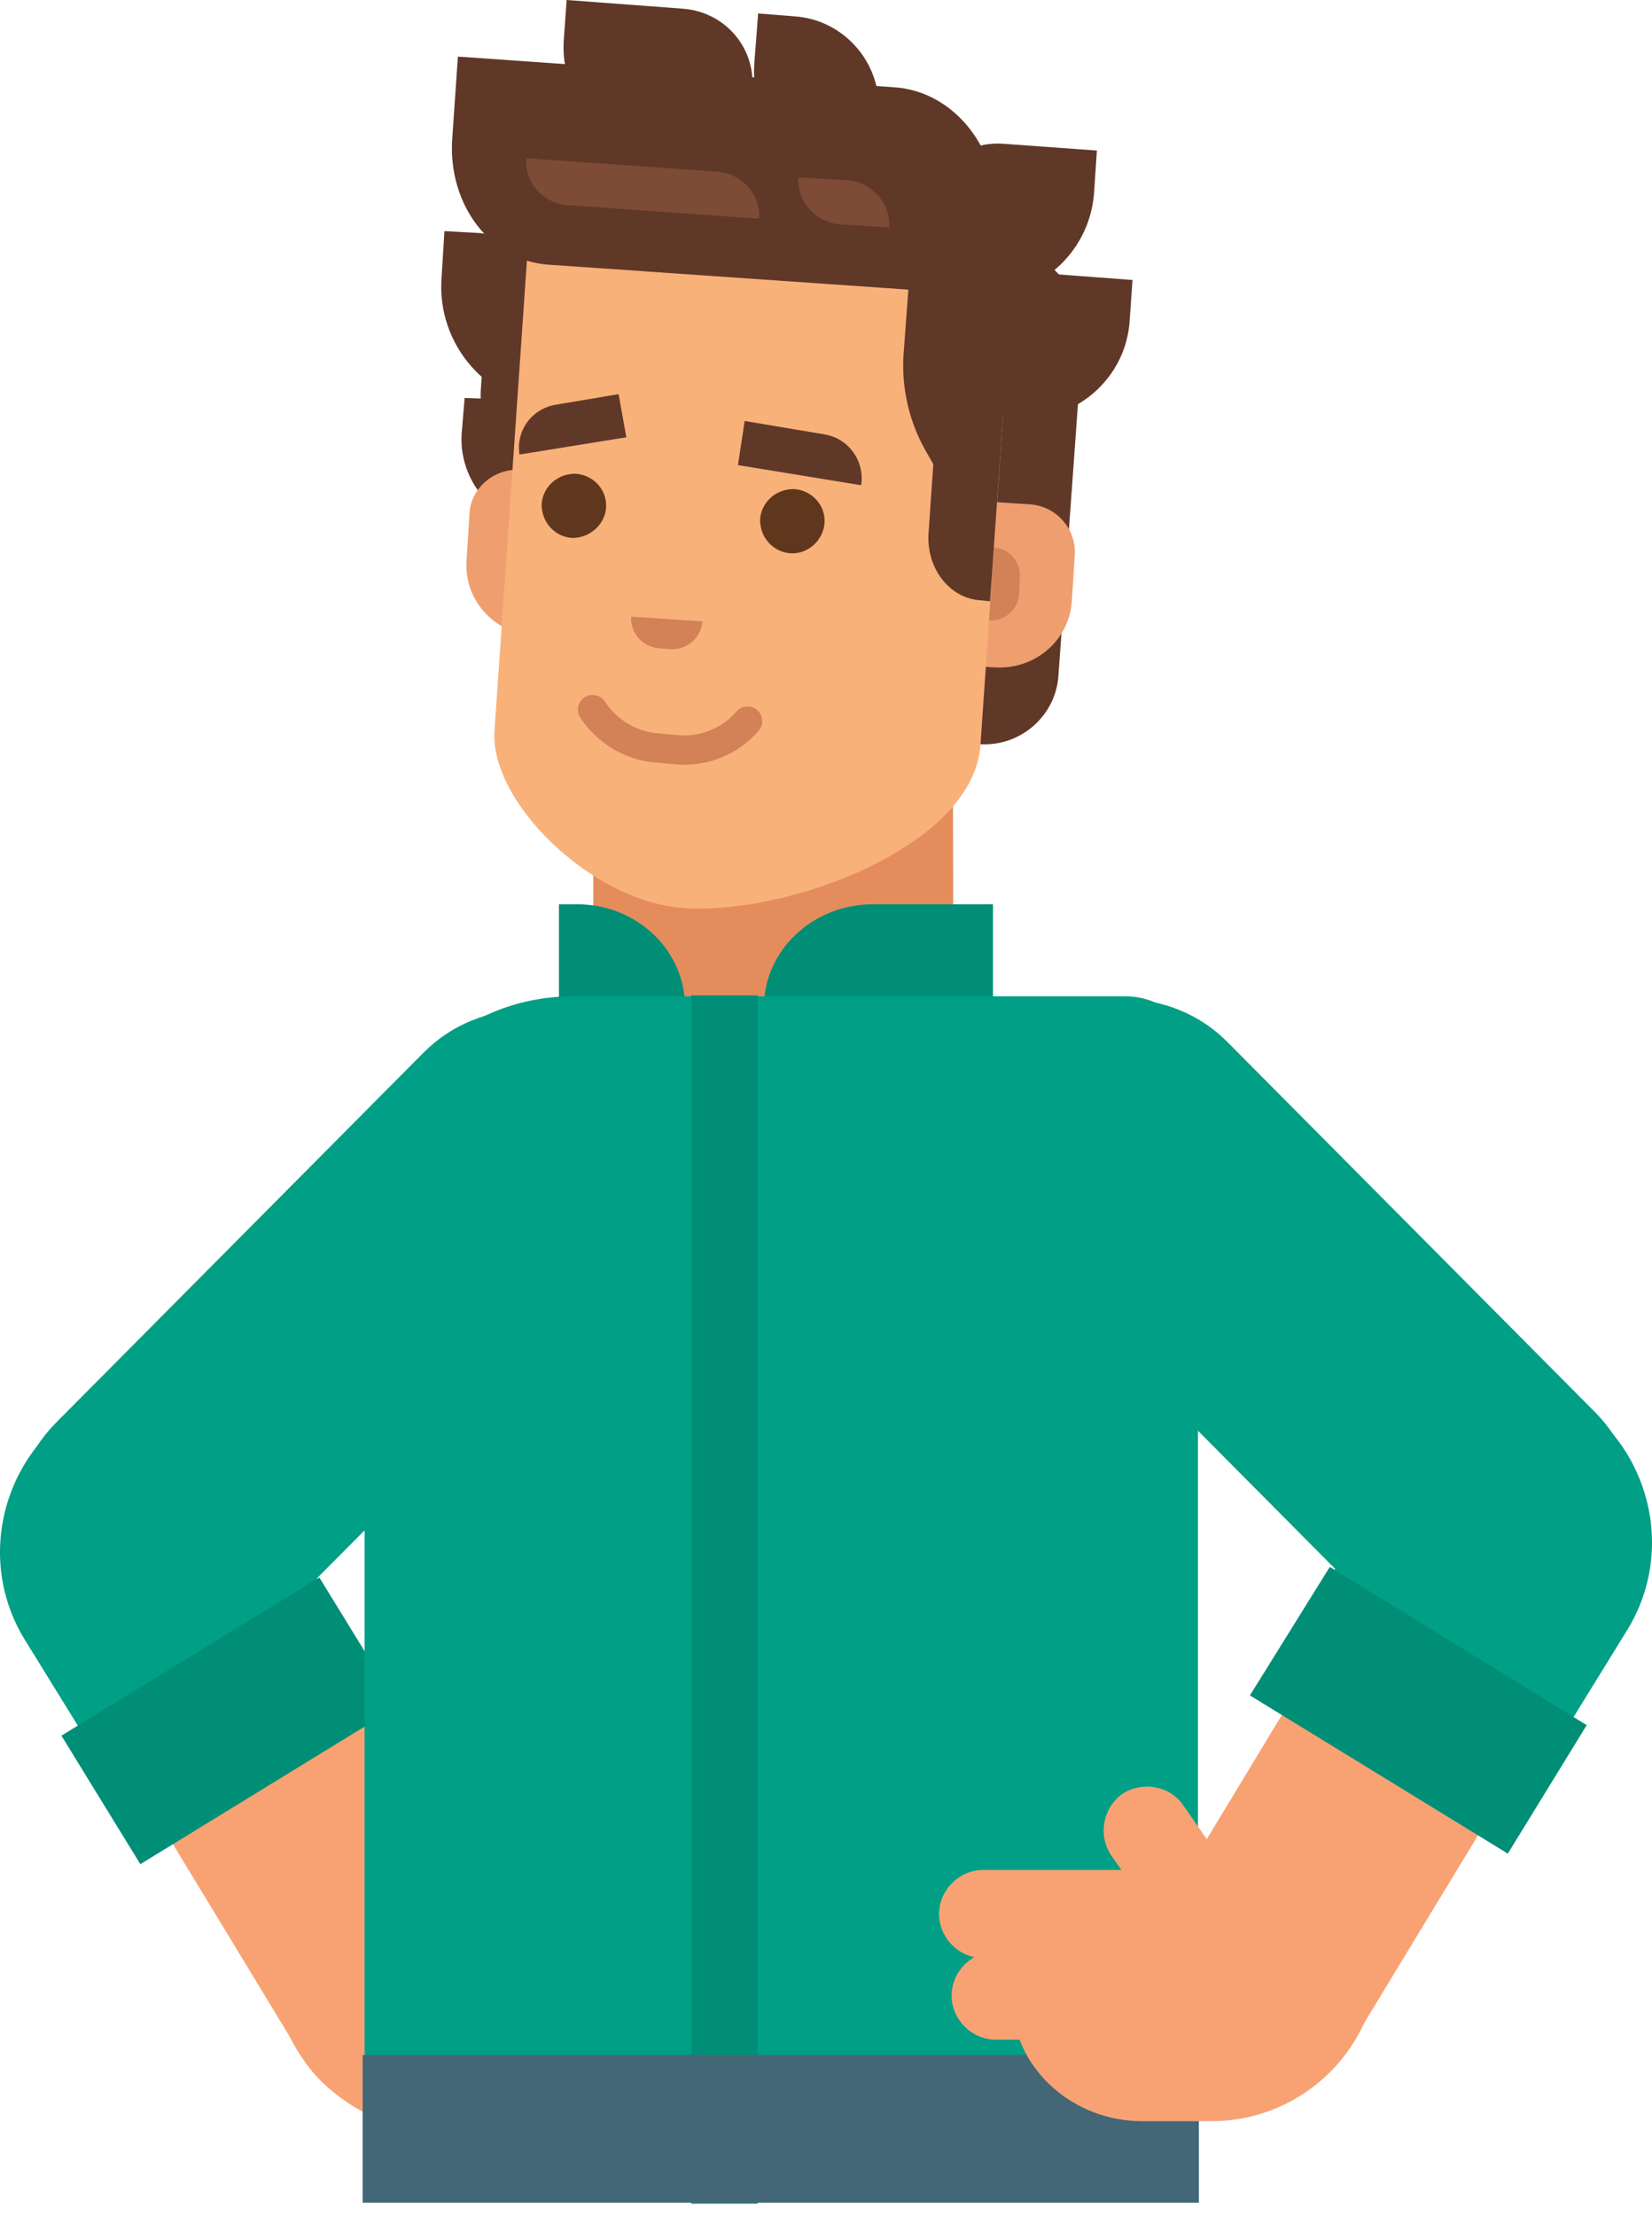
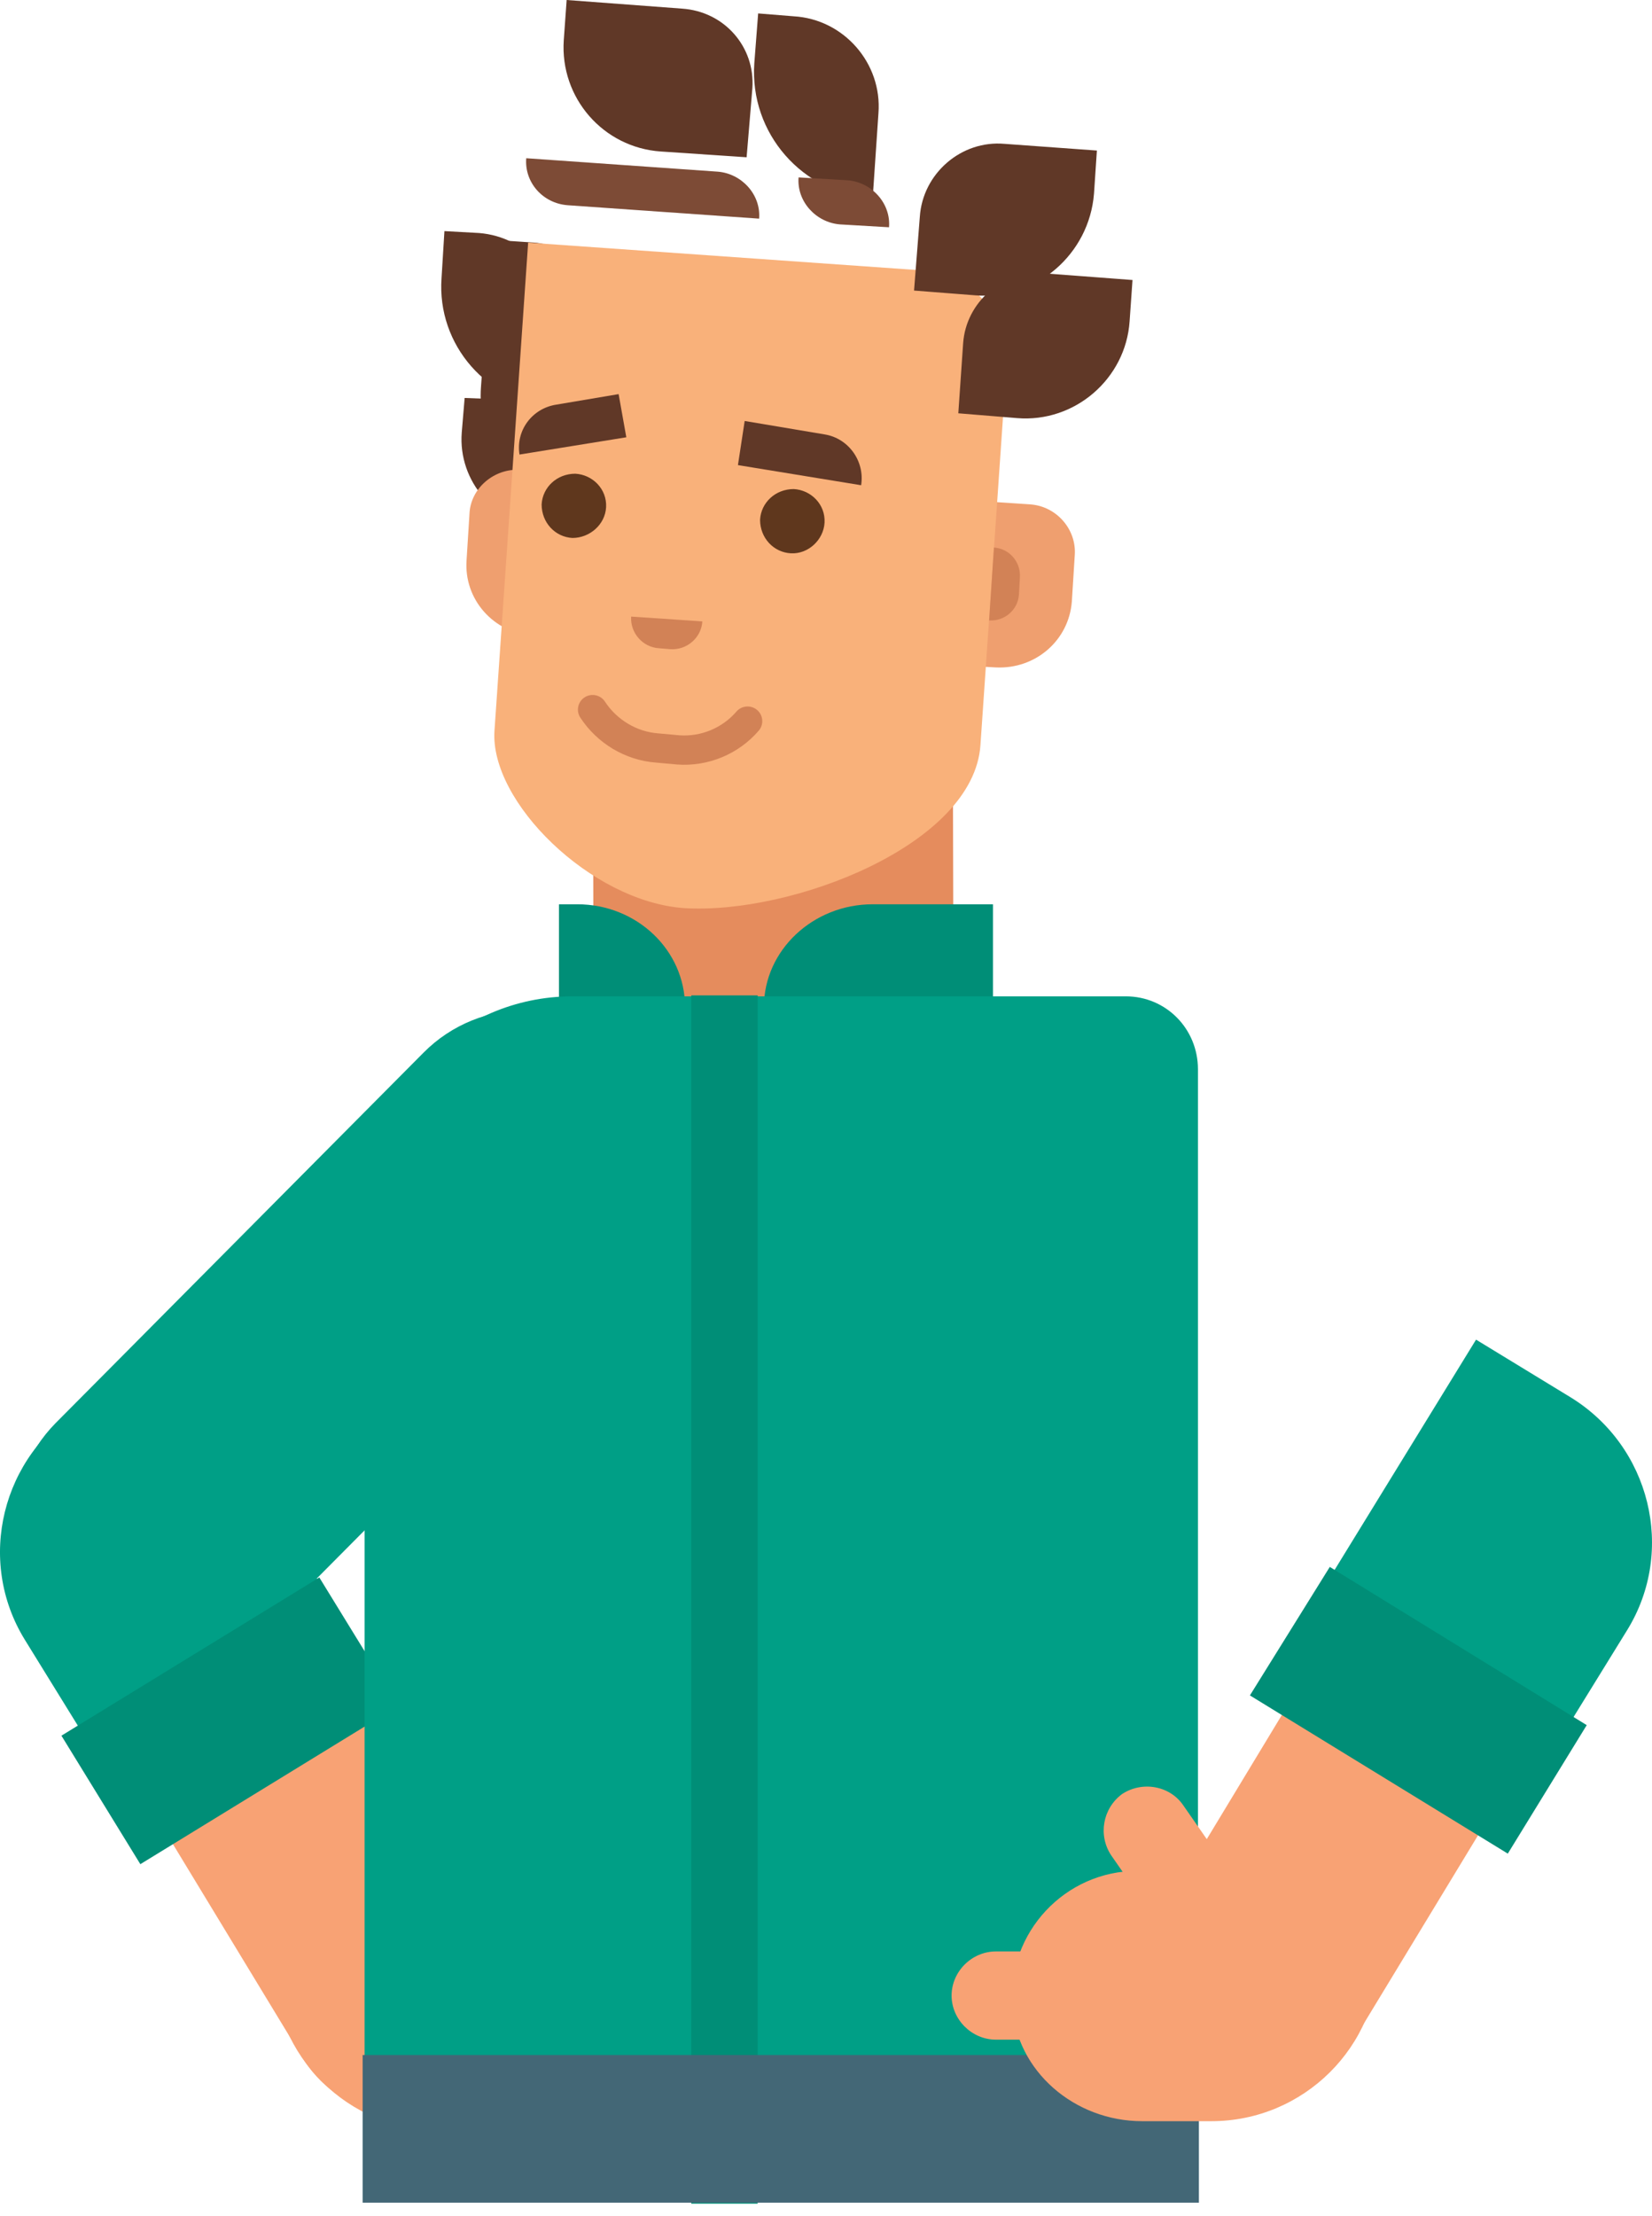
<svg xmlns="http://www.w3.org/2000/svg" width="88" height="118" viewBox="0 0 88 118" fill="none">
  <path d="M50.792 54.429L50.74 32.269L31.569 32.524L31.62 54.378L50.792 54.429Z" fill="#E58C5D" />
  <path fill-rule="evenodd" clip-rule="evenodd" d="M7.168 83.073C4.298 84.809 3.375 88.587 5.118 91.446L16.088 109.521C17.933 112.585 21.932 113.555 25.007 111.717L29.928 108.755L15.626 85.115C13.781 82.256 10.039 81.337 7.168 83.073Z" fill="#F8A274" />
  <path fill-rule="evenodd" clip-rule="evenodd" d="M33.67 56.011C30.595 52.998 25.571 52.998 22.547 56.062L2.964 75.771C-0.06 78.834 -0.06 83.838 3.016 86.85C6.091 89.863 11.115 89.863 14.139 86.799L33.722 67.091C36.797 64.027 36.797 59.023 33.67 56.011Z" fill="#009F86" />
  <path fill-rule="evenodd" clip-rule="evenodd" d="M23.47 113.453H27.16C30.749 113.453 33.876 110.798 34.081 107.275C34.337 103.394 31.261 100.126 27.417 100.126H19.061C16.601 100.126 14.55 102.118 14.55 104.62C14.55 109.47 18.548 113.453 23.47 113.453Z" fill="#F8A274" />
  <path fill-rule="evenodd" clip-rule="evenodd" d="M25.161 104.517L28.749 99.361C29.467 98.288 29.211 96.859 28.185 96.093C27.109 95.378 25.622 95.633 24.905 96.706L21.316 101.862L25.161 104.517Z" fill="#FAB27B" />
  <path fill-rule="evenodd" clip-rule="evenodd" d="M27.468 104.772H35.567C36.849 104.772 37.925 103.7 37.925 102.424C37.925 101.147 36.849 100.075 35.567 100.075H27.468V104.772Z" fill="#FAB27B" />
  <path fill-rule="evenodd" clip-rule="evenodd" d="M26.853 109.112H34.952C36.234 109.112 37.31 108.04 37.31 106.764C37.31 105.487 36.234 104.415 34.952 104.415H26.853V109.112Z" fill="#FAB27B" />
  <path fill-rule="evenodd" clip-rule="evenodd" d="M9.373 71.84L4.349 74.903C0.094 77.507 -1.29 83.073 1.324 87.311L5.989 94.867L18.753 87.106L9.373 71.84Z" fill="#009F86" />
  <path fill-rule="evenodd" clip-rule="evenodd" d="M17.01 83.992L3.272 92.416L7.476 99.258L21.214 90.833L17.01 83.992Z" fill="#008E77" />
  <path fill-rule="evenodd" clip-rule="evenodd" d="M52.894 53.611H40.694C40.694 50.599 43.308 48.148 46.486 48.148H52.894V53.611Z" fill="#008E77" />
  <path fill-rule="evenodd" clip-rule="evenodd" d="M29.775 53.611H36.49C36.49 50.599 33.927 48.148 30.749 48.148H29.775V53.611Z" fill="#008E77" />
  <path fill-rule="evenodd" clip-rule="evenodd" d="M63.864 114.729H19.42V64.181C19.42 58.054 24.392 53.05 30.492 53.05H59.968C62.121 53.05 63.813 54.786 63.813 56.931V114.729H63.864Z" fill="#009F86" />
  <path fill-rule="evenodd" clip-rule="evenodd" d="M40.36 117.334V52.999H36.823V117.334H40.36Z" fill="#008E77" />
  <path d="M19.317 109.419H63.864V117.282H19.317V109.419Z" fill="#436776" />
  <path fill-rule="evenodd" clip-rule="evenodd" d="M80.831 82.51C83.702 84.246 84.625 88.025 82.882 90.884L71.912 108.959C70.066 112.023 66.068 112.993 62.992 111.155L58.071 108.193L72.373 84.553C74.167 81.694 77.961 80.775 80.831 82.51Z" fill="#F8A274" />
-   <path fill-rule="evenodd" clip-rule="evenodd" d="M54.278 55.449C57.353 52.437 62.377 52.437 65.402 55.5L84.984 75.209C88.008 78.272 88.008 83.276 84.932 86.289C81.857 89.301 76.833 89.301 73.808 86.238L54.227 66.529C51.202 63.465 51.202 58.513 54.278 55.449Z" fill="#009F86" />
  <path fill-rule="evenodd" clip-rule="evenodd" d="M64.53 112.942H60.839C57.251 112.942 54.124 110.287 53.919 106.763C53.663 102.883 56.739 99.615 60.583 99.615H68.939C71.399 99.615 73.45 101.607 73.45 104.108C73.45 108.959 69.451 112.942 64.53 112.942Z" fill="#F8A274" />
  <path fill-rule="evenodd" clip-rule="evenodd" d="M62.787 103.955L59.199 98.798C58.481 97.726 58.738 96.296 59.763 95.53C60.84 94.815 62.326 95.071 63.044 96.143L66.632 101.3L62.787 103.955Z" fill="#F8A274" />
-   <path fill-rule="evenodd" clip-rule="evenodd" d="M60.48 104.262H52.381C51.099 104.262 50.023 103.189 50.023 101.913C50.023 100.636 51.099 99.564 52.381 99.564H60.48V104.262Z" fill="#F8A274" />
  <path fill-rule="evenodd" clip-rule="evenodd" d="M61.147 108.601H53.048C51.766 108.601 50.69 107.529 50.69 106.253C50.69 104.976 51.766 103.904 53.048 103.904H61.147V108.601Z" fill="#F8A274" />
  <path fill-rule="evenodd" clip-rule="evenodd" d="M78.627 71.329L83.651 74.392C87.906 76.996 89.29 82.562 86.675 86.799L82.011 94.356L69.246 86.595L78.627 71.329Z" fill="#009F86" />
  <path fill-rule="evenodd" clip-rule="evenodd" d="M70.836 83.43L84.523 91.854L80.319 98.696L66.581 90.272L70.836 83.43Z" fill="#008E77" />
  <path fill-rule="evenodd" clip-rule="evenodd" d="M30.339 32.116L29.826 32.065C28.186 31.963 26.955 30.38 27.058 28.542L27.263 25.683L26.494 24.355C25.828 23.181 25.52 21.904 25.623 20.577L26.186 12.765L28.442 12.918C30.236 13.02 31.569 14.756 31.415 16.747L30.339 32.116Z" fill="#603827" />
  <path fill-rule="evenodd" clip-rule="evenodd" d="M23.674 12.305L23.52 14.807C23.264 18.381 25.981 21.445 29.518 21.7L29.826 17.36C29.98 14.807 28.083 12.612 25.52 12.407L23.674 12.305Z" fill="#603827" />
  <path fill-rule="evenodd" clip-rule="evenodd" d="M24.751 21.189L24.597 23.027C24.392 25.631 26.391 27.929 29.057 28.133L29.262 24.917C29.416 23.027 27.98 21.394 26.084 21.24L24.751 21.189Z" fill="#603827" />
-   <path fill-rule="evenodd" clip-rule="evenodd" d="M52.176 39.622L53.304 23.691L51.305 20.577L51.817 12.969L53.201 13.071C55.867 13.275 57.815 15.522 57.661 18.177L56.38 35.997C56.226 38.141 54.329 39.775 52.176 39.622Z" fill="#603827" />
  <path fill-rule="evenodd" clip-rule="evenodd" d="M30.8 25.224L27.724 25.019C26.34 24.917 25.059 25.989 25.008 27.368L24.854 29.819C24.7 31.912 26.289 33.699 28.391 33.852L30.236 33.955L30.8 25.224Z" fill="#EF9F6F" />
  <path fill-rule="evenodd" clip-rule="evenodd" d="M29.262 26.551L29.006 30.431C28.186 30.38 27.571 29.665 27.622 28.849L27.673 27.929C27.724 27.113 28.442 26.5 29.262 26.551Z" fill="#E08E5B" />
  <path fill-rule="evenodd" clip-rule="evenodd" d="M51.817 26.653L54.893 26.857C56.277 26.959 57.353 28.184 57.251 29.563L57.097 32.014C56.943 34.107 55.149 35.639 53.047 35.537L51.202 35.435L51.817 26.653Z" fill="#EF9F6F" />
  <path fill-rule="evenodd" clip-rule="evenodd" d="M28.134 12.918L49.152 14.399C51.817 14.603 53.817 16.9 53.611 19.555L52.227 39.673C51.869 44.983 42.18 48.71 36.439 48.353C31.466 47.995 26.084 42.685 26.34 38.907L28.134 12.918Z" fill="#F9B17A" />
  <path fill-rule="evenodd" clip-rule="evenodd" d="M33.619 32.831L37.413 33.086C37.361 33.954 36.592 34.618 35.721 34.567L35.106 34.516C34.234 34.465 33.568 33.699 33.619 32.831Z" fill="#D28256" />
  <path fill-rule="evenodd" clip-rule="evenodd" d="M52.945 29.154L52.689 33.035C53.509 33.086 54.227 32.473 54.278 31.656L54.329 30.737C54.38 29.92 53.765 29.206 52.945 29.154Z" fill="#D28256" />
  <path fill-rule="evenodd" clip-rule="evenodd" d="M31.141 37.13C30.779 37.365 30.677 37.849 30.913 38.21C31.811 39.581 33.307 40.481 34.939 40.603L36.06 40.705L36.073 40.706C37.704 40.826 39.331 40.166 40.417 38.904C40.698 38.577 40.66 38.084 40.332 37.804C40.003 37.524 39.509 37.562 39.227 37.889C38.469 38.77 37.331 39.232 36.195 39.151L35.074 39.049L35.061 39.048C33.927 38.964 32.864 38.333 32.225 37.358C31.989 36.997 31.503 36.895 31.141 37.13Z" fill="#D28256" />
-   <path fill-rule="evenodd" clip-rule="evenodd" d="M52.74 32.014L52.227 31.963C50.587 31.861 49.357 30.278 49.459 28.44L49.715 24.712L49.305 23.997C48.434 22.466 48.024 20.679 48.126 18.943L48.588 12.713L50.843 12.867C52.637 12.969 53.97 14.705 53.816 16.696L52.74 32.014Z" fill="#603827" />
-   <path fill-rule="evenodd" clip-rule="evenodd" d="M52.791 15.726L29.211 14.092C26.135 13.888 23.88 10.927 24.085 7.455L24.392 3.013L47.614 4.646C50.895 4.851 53.355 8.067 53.099 11.744L52.791 15.726Z" fill="#603827" />
  <path fill-rule="evenodd" clip-rule="evenodd" d="M42.129 29.461C41.206 29.41 40.488 28.644 40.488 27.674C40.54 26.755 41.309 26.04 42.282 26.04C43.205 26.091 43.974 26.857 43.923 27.827C43.872 28.746 43.051 29.512 42.129 29.461Z" fill="#5F371D" />
  <path fill-rule="evenodd" clip-rule="evenodd" d="M30.492 28.644C29.57 28.593 28.852 27.827 28.852 26.857C28.903 25.938 29.672 25.223 30.646 25.223C31.569 25.274 32.338 26.04 32.286 27.01C32.235 27.929 31.415 28.644 30.492 28.644Z" fill="#5F371D" />
  <path fill-rule="evenodd" clip-rule="evenodd" d="M39.668 22.415L43.923 23.13C45.204 23.334 46.076 24.56 45.871 25.836L39.309 24.764L39.668 22.415Z" fill="#603827" />
  <path fill-rule="evenodd" clip-rule="evenodd" d="M32.953 20.985L29.621 21.547C28.339 21.751 27.468 22.925 27.673 24.202L33.363 23.283L32.953 20.985Z" fill="#603827" />
  <path fill-rule="evenodd" clip-rule="evenodd" d="M30.185 0L30.031 2.144C29.826 5.208 32.133 7.863 35.208 8.067L39.771 8.374L40.078 4.697C40.232 2.502 38.592 0.613 36.336 0.46L30.185 0Z" fill="#603827" />
  <path fill-rule="evenodd" clip-rule="evenodd" d="M40.386 0.715L40.181 3.37C39.924 7.097 42.744 10.314 46.486 10.569L46.794 6.025C46.998 3.37 44.948 1.021 42.282 0.868L40.386 0.715Z" fill="#603827" />
  <path fill-rule="evenodd" clip-rule="evenodd" d="M58.43 8.016L58.276 10.314C58.02 13.531 55.201 15.982 51.971 15.726L48.69 15.471L48.998 11.539C49.152 9.242 51.202 7.455 53.509 7.659L58.43 8.016Z" fill="#603827" />
  <path fill-rule="evenodd" clip-rule="evenodd" d="M60.327 14.909L60.173 17.105C59.968 20.168 57.251 22.517 54.175 22.262L51.048 22.006L51.305 18.279C51.459 16.083 53.406 14.399 55.611 14.552L60.327 14.909Z" fill="#603827" />
  <path fill-rule="evenodd" clip-rule="evenodd" d="M28.032 8.425L38.233 9.14C39.514 9.242 40.539 10.365 40.437 11.642L30.236 10.927C28.903 10.825 27.929 9.701 28.032 8.425Z" fill="#7D4B36" />
  <path fill-rule="evenodd" clip-rule="evenodd" d="M42.539 9.446L45.153 9.599C46.435 9.701 47.46 10.824 47.357 12.101L44.743 11.948C43.462 11.846 42.436 10.722 42.539 9.446Z" fill="#7D4B36" />
</svg>